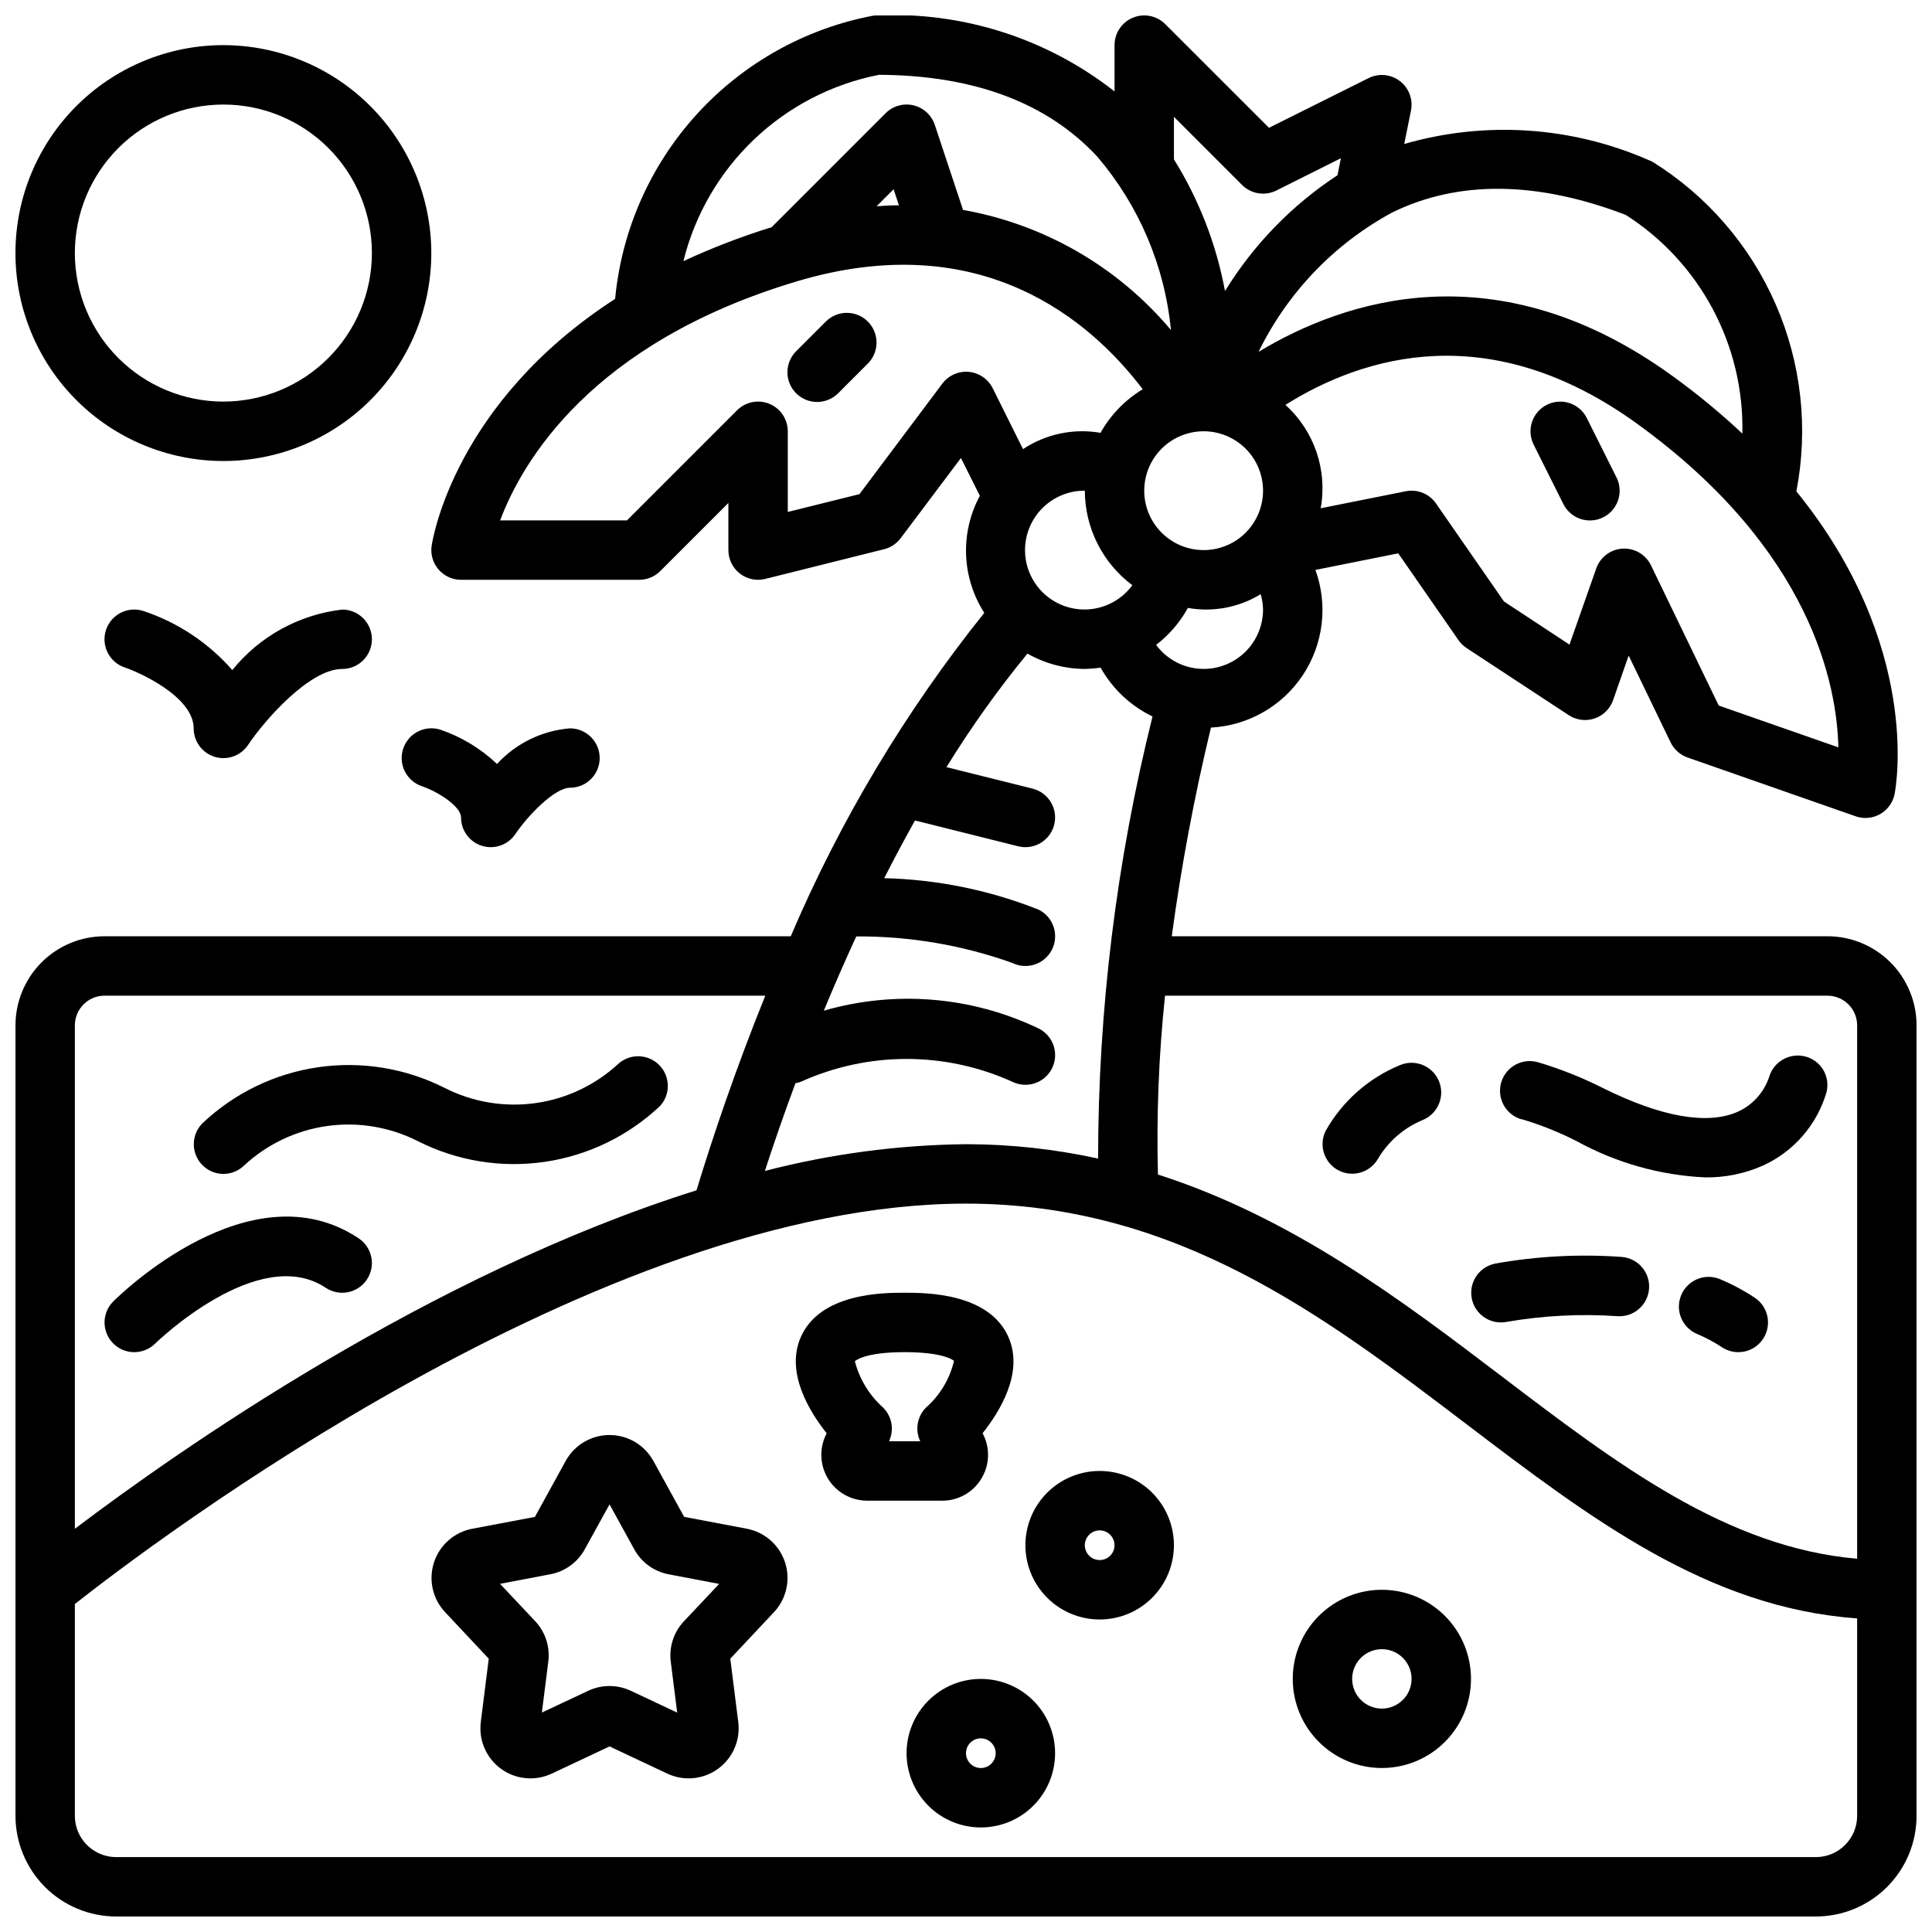
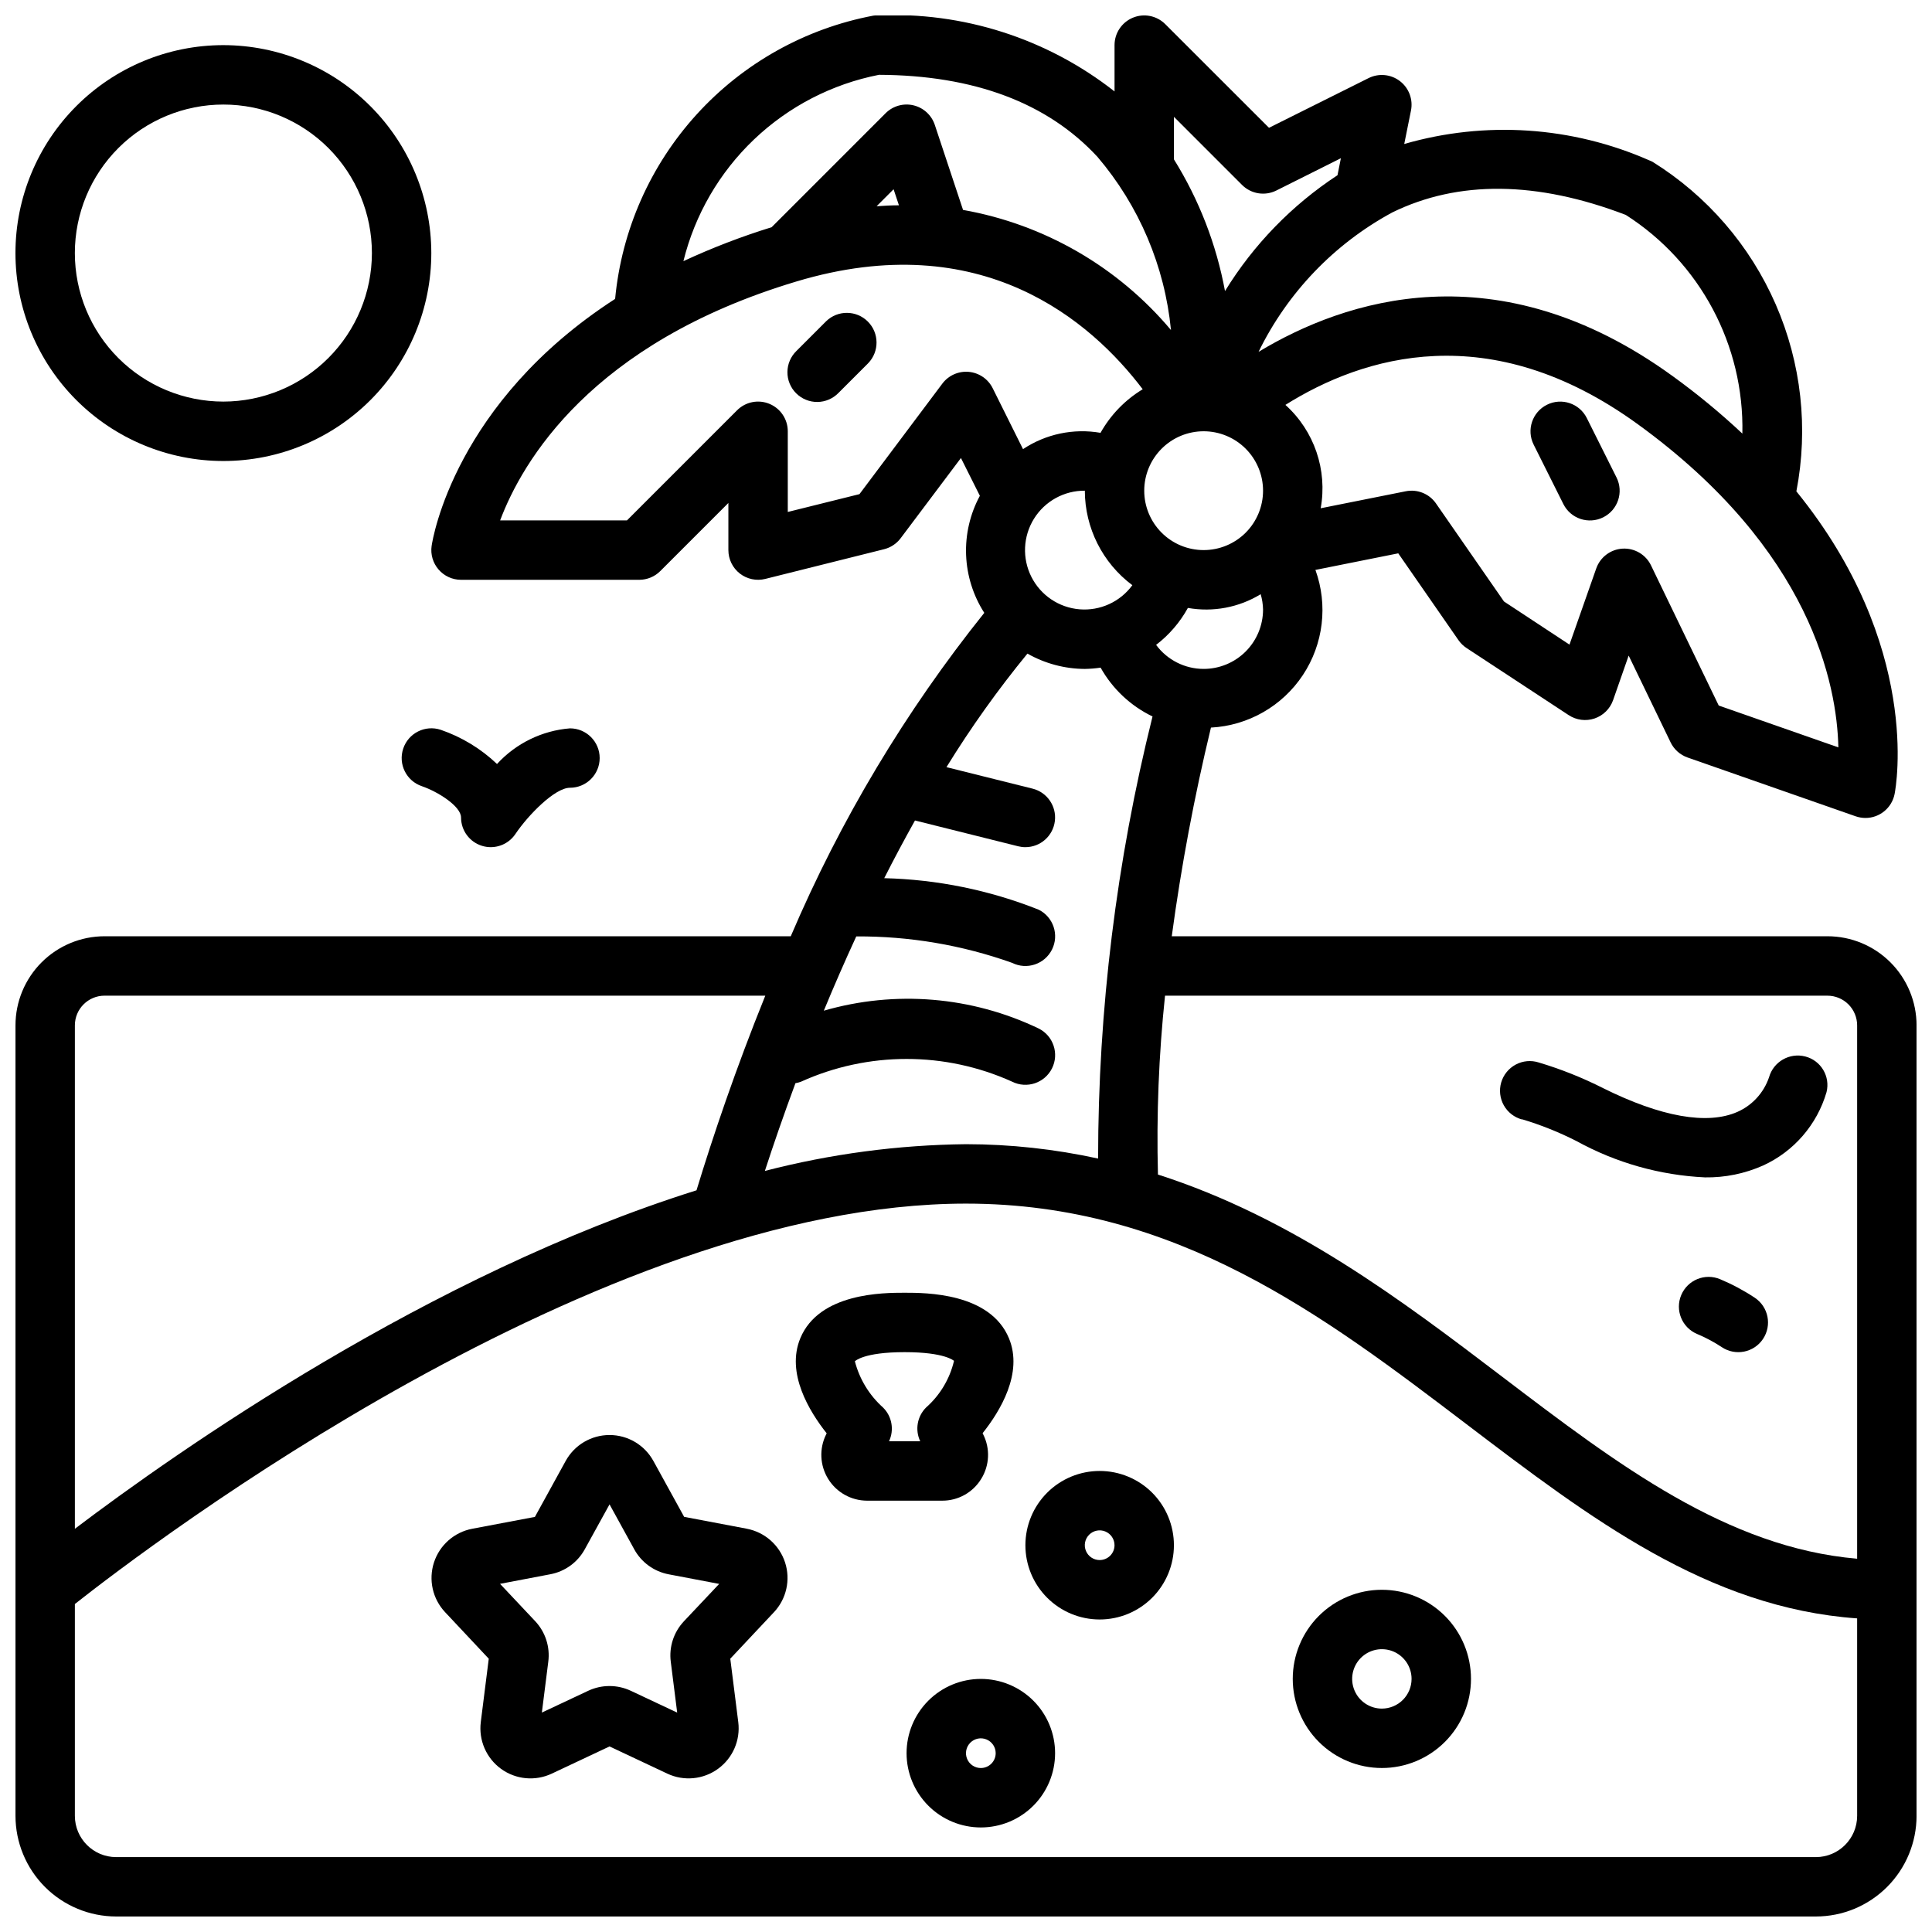
<svg xmlns="http://www.w3.org/2000/svg" width="800px" height="800px" version="1.1" viewBox="144 144 512 512">
  <defs>
    <clipPath id="b">
      <path d="m148.09 148.09h503.81v503.81h-503.81z" />
    </clipPath>
    <clipPath id="a">
      <path d="m148.09 155h110.91v112h-110.91z" />
    </clipPath>
  </defs>
  <path d="m564.52 254.79c-1.941-3.894-6.672-5.473-10.562-3.527-3.891 1.941-5.473 6.672-3.527 10.562l7.871 15.742v0.004c1.945 3.891 6.672 5.469 10.566 3.523 3.891-1.941 5.469-6.672 3.523-10.562z" />
  <path d="m362.95 229.12-7.871 7.871c-1.52 1.469-2.387 3.484-2.402 5.594-0.02 2.113 0.809 4.141 2.305 5.637 1.492 1.492 3.523 2.32 5.633 2.305 2.113-0.02 4.129-0.887 5.594-2.402l7.871-7.871v-0.004c2.984-3.086 2.941-7.996-0.094-11.035-3.035-3.035-7.945-3.078-11.035-0.094z" />
-   <path d="m341.93 549.13-16.625-3.148-8.156-14.824v0.004c-2.332-4.238-6.781-6.867-11.617-6.867-4.836 0-9.289 2.629-11.621 6.867l-8.156 14.832-16.633 3.148v-0.004c-4.746 0.91-8.625 4.332-10.117 8.93-1.492 4.598-0.363 9.645 2.945 13.168l11.578 12.336-2.117 16.801 0.004-0.004c-0.605 4.801 1.453 9.547 5.363 12.391 3.914 2.84 9.066 3.328 13.441 1.27l15.312-7.211 15.32 7.211h-0.004c4.379 2.055 9.523 1.566 13.434-1.277 3.914-2.84 5.969-7.586 5.367-12.383l-2.117-16.801 11.586-12.336v0.004c3.305-3.527 4.43-8.574 2.934-13.176-1.496-4.598-5.371-8.016-10.121-8.93zm-38.574-10.414m21.891 34.938h0.004c-2.711 2.871-3.992 6.809-3.488 10.73l1.699 13.477-12.301-5.789c-3.574-1.672-7.703-1.672-11.273 0l-12.289 5.777 1.699-13.461v0.004c0.516-3.918-0.75-7.856-3.445-10.738l-9.336-9.918 13.336-2.543h-0.004c3.887-0.73 7.238-3.168 9.133-6.637l6.551-11.879 6.543 11.895h-0.004c1.898 3.465 5.25 5.902 9.133 6.637l13.383 2.543z" />
+   <path d="m341.93 549.13-16.625-3.148-8.156-14.824v0.004c-2.332-4.238-6.781-6.867-11.617-6.867-4.836 0-9.289 2.629-11.621 6.867l-8.156 14.832-16.633 3.148c-4.746 0.91-8.625 4.332-10.117 8.93-1.492 4.598-0.363 9.645 2.945 13.168l11.578 12.336-2.117 16.801 0.004-0.004c-0.605 4.801 1.453 9.547 5.363 12.391 3.914 2.84 9.066 3.328 13.441 1.27l15.312-7.211 15.32 7.211h-0.004c4.379 2.055 9.523 1.566 13.434-1.277 3.914-2.84 5.969-7.586 5.367-12.383l-2.117-16.801 11.586-12.336v0.004c3.305-3.527 4.43-8.574 2.934-13.176-1.496-4.598-5.371-8.016-10.121-8.93zm-38.574-10.414m21.891 34.938h0.004c-2.711 2.871-3.992 6.809-3.488 10.73l1.699 13.477-12.301-5.789c-3.574-1.672-7.703-1.672-11.273 0l-12.289 5.777 1.699-13.461v0.004c0.516-3.918-0.75-7.856-3.445-10.738l-9.336-9.918 13.336-2.543h-0.004c3.887-0.73 7.238-3.168 9.133-6.637l6.551-11.879 6.543 11.895h-0.004c1.898 3.465 5.25 5.902 9.133 6.637l13.383 2.543z" />
  <path d="m510.21 565.31c-6.262 0-12.27 2.488-16.699 6.914-4.43 4.43-6.918 10.438-6.918 16.699 0 6.266 2.488 12.273 6.918 16.699 4.43 4.43 10.438 6.918 16.699 6.918s12.27-2.488 16.699-6.918c4.43-4.426 6.918-10.434 6.918-16.699 0-6.262-2.488-12.27-6.918-16.699-4.43-4.426-10.438-6.914-16.699-6.914zm0 31.488c-3.184 0-6.055-1.918-7.273-4.859-1.219-2.945-0.543-6.328 1.707-8.582 2.25-2.25 5.637-2.922 8.578-1.707 2.941 1.219 4.859 4.09 4.859 7.273 0 2.09-0.828 4.09-2.305 5.566-1.477 1.477-3.481 2.309-5.566 2.309z" />
  <path d="m435.42 533.82c-5.219 0-10.223 2.07-13.914 5.762-3.691 3.691-5.766 8.699-5.766 13.918s2.074 10.223 5.766 13.914c3.691 3.691 8.695 5.766 13.914 5.766s10.227-2.074 13.918-5.766c3.688-3.691 5.762-8.695 5.762-13.914s-2.074-10.227-5.762-13.918c-3.691-3.691-8.699-5.762-13.918-5.762zm0 23.617v-0.004c-1.59 0-3.027-0.957-3.637-2.43-0.609-1.469-0.27-3.164 0.855-4.289s2.816-1.461 4.289-0.852c1.469 0.609 2.43 2.043 2.43 3.637 0 1.043-0.414 2.043-1.152 2.781-0.738 0.738-1.742 1.152-2.785 1.152z" />
  <path d="m403.93 588.93c-5.219 0-10.223 2.074-13.914 5.766-3.691 3.691-5.766 8.695-5.766 13.914 0 5.223 2.074 10.227 5.766 13.918 3.691 3.691 8.695 5.766 13.914 5.766s10.227-2.074 13.918-5.766c3.691-3.691 5.762-8.695 5.762-13.918 0-5.219-2.07-10.223-5.762-13.914-3.691-3.691-8.699-5.766-13.918-5.766zm0 23.617c-1.59 0-3.027-0.957-3.637-2.43-0.609-1.469-0.27-3.164 0.855-4.289s2.816-1.461 4.289-0.852c1.469 0.605 2.43 2.043 2.43 3.633 0 1.047-0.414 2.047-1.152 2.785s-1.742 1.152-2.785 1.152z" />
  <path d="m404.02 535.94c2.227-3.574 2.43-8.051 0.535-11.809l-0.156-0.316c4.621-5.801 10.809-15.926 6.984-25.152-4.992-12.074-22.043-12.074-27.648-12.074s-22.648 0-27.648 12.066c-3.816 9.227 2.363 19.348 6.992 25.191l-0.156 0.309c-1.863 3.762-1.652 8.215 0.555 11.785 2.211 3.566 6.102 5.742 10.301 5.754h19.922c4.211 0.016 8.121-2.168 10.32-5.754zm-16.152-9.992h-8.266c1.414-3.008 0.785-6.582-1.574-8.926-3.648-3.258-6.254-7.527-7.477-12.266 0 0 2.195-2.422 13.184-2.422 10.777 0 13.035 2.305 13.09 2.305-1.129 4.789-3.715 9.109-7.406 12.367-2.356 2.352-2.977 5.934-1.551 8.941z" />
  <g clip-path="url(#b)">
    <path d="m628.29 392.12h-173.76c2.512-18.598 5.977-37.055 10.383-55.301 9.867-0.52 18.906-5.684 24.363-13.922 5.457-8.234 6.691-18.57 3.324-27.863l21.953-4.394 15.949 22.996c0.578 0.832 1.305 1.543 2.148 2.098l27.078 17.789h0.004c2.023 1.332 4.551 1.656 6.844 0.879 2.297-0.777 4.106-2.566 4.91-4.856l4.125-11.809 11.117 22.996h-0.004c0.906 1.875 2.519 3.316 4.488 4.008l44.555 15.586c0.836 0.289 1.715 0.438 2.598 0.441 3.758 0 6.992-2.66 7.723-6.348 0.387-1.953 7.141-39.359-26.031-80.207 3.231-16.699 1.316-33.984-5.484-49.574-6.801-15.59-18.172-28.75-32.609-37.742-0.293-0.156-0.594-0.293-0.906-0.41-20.465-9.004-43.441-10.535-64.922-4.328l1.789-8.879c0.586-2.945-0.555-5.969-2.941-7.793-2.387-1.824-5.606-2.129-8.293-0.789l-26.395 13.172-27.496-27.477c-2.254-2.25-5.637-2.922-8.578-1.703s-4.859 4.086-4.859 7.269v12.273c-17.898-14.051-40.25-21.199-62.977-20.145-0.328-0.004-0.652 0.02-0.977 0.062-17.996 3.41-34.398 12.574-46.734 26.113-12.336 13.539-19.941 30.719-21.664 48.953-42.453 27.426-48.352 63.527-48.625 65.449h-0.004c-0.324 2.262 0.352 4.551 1.848 6.273 1.492 1.727 3.664 2.719 5.949 2.719h47.23c2.086-0.004 4.09-0.832 5.566-2.309l18.051-18.051v12.484c0 2.426 1.117 4.715 3.027 6.207 1.914 1.492 4.406 2.019 6.758 1.43l31.488-7.871c1.75-0.441 3.301-1.469 4.383-2.914l15.973-21.254 5.016 10.012c-2.594 4.805-3.856 10.219-3.648 15.672 0.207 5.457 1.871 10.758 4.82 15.352-20.91 26.105-38.164 54.941-51.285 85.703h-181.84c-6.266 0-12.27 2.488-16.699 6.918-4.43 4.43-6.918 10.438-6.918 16.699v209.48c0.008 7.07 2.82 13.855 7.82 18.855 5.004 5.004 11.785 7.816 18.859 7.82h450.45c7.07-0.004 13.855-2.816 18.855-7.82 5.004-5 7.816-11.785 7.82-18.855v-209.48c0-6.262-2.488-12.27-6.918-16.699-4.426-4.43-10.434-6.918-16.695-6.918zm0 15.742v0.004c2.086 0 4.09 0.828 5.566 2.305 1.473 1.477 2.305 3.481 2.305 5.566v141.34c-34.496-2.969-63.457-24.953-93.977-48.168-26.496-20.152-55.48-42.148-91.316-53.641-0.41-15.824 0.215-31.656 1.875-47.398zm-273.49 23.195c0.508-0.082 1.008-0.219 1.488-0.402 17.781-8.031 38.156-8.031 55.938 0 3.891 1.941 8.621 0.363 10.566-3.527 1.941-3.891 0.363-8.621-3.527-10.562-17.758-8.516-38.027-10.199-56.945-4.723 2.644-6.398 5.512-12.988 8.598-19.68l-0.004-0.004c14.074-0.086 28.055 2.285 41.312 7.008 3.891 1.945 8.621 0.363 10.566-3.527 1.941-3.891 0.363-8.621-3.527-10.562-13.043-5.188-26.902-8.012-40.934-8.352 2.594-5.113 5.309-10.207 8.148-15.289l27.332 6.832h-0.004c0.633 0.16 1.285 0.242 1.938 0.238 3.973-0.004 7.32-2.969 7.805-6.914 0.484-3.941-2.047-7.629-5.898-8.594l-22.828-5.699c6.469-10.5 13.637-20.551 21.457-30.09 4.641 2.637 9.875 4.035 15.211 4.062 1.398-0.023 2.793-0.137 4.18-0.344 3.148 5.621 7.953 10.141 13.758 12.941-9.562 38.32-14.406 77.668-14.422 117.16-11.496-2.519-23.234-3.801-35.004-3.809-17.988 0.195-35.887 2.574-53.305 7.086 2.223-6.84 4.945-14.738 8.102-23.254zm76.691-157.02c0.023 9.863 4.688 19.145 12.594 25.047-3.238 4.422-8.547 6.84-14.008 6.387-5.465-0.457-10.297-3.719-12.758-8.617-2.465-4.898-2.199-10.723 0.691-15.379 2.891-4.656 7.996-7.477 13.48-7.438zm31.488-15.742v-0.004c4.172 0 8.18 1.66 11.133 4.613 2.949 2.953 4.609 6.957 4.609 11.133s-1.66 8.18-4.609 11.133c-2.953 2.953-6.961 4.609-11.133 4.609-4.176 0-8.184-1.656-11.133-4.609-2.953-2.953-4.613-6.957-4.613-11.133s1.66-8.18 4.613-11.133c2.949-2.953 6.957-4.613 11.133-4.613zm0 62.977v-0.004c-4.973 0-9.648-2.363-12.598-6.367 3.457-2.644 6.324-5.981 8.422-9.793 6.66 1.18 13.52-0.113 19.289-3.637 0.387 1.316 0.598 2.68 0.629 4.055 0 4.176-1.66 8.18-4.609 11.133-2.953 2.953-6.961 4.609-11.133 4.609zm136.5 9.699-17.941-37.133v-0.004c-1.383-2.867-4.359-4.621-7.539-4.441-3.18 0.184-5.938 2.262-6.984 5.269l-7.086 20.168-17.355-11.43-18.02-25.977v-0.004c-1.789-2.574-4.938-3.844-8.016-3.227l-22.547 4.504h0.004c1.84-10.133-1.695-20.5-9.348-27.395 20.562-12.895 54.113-23.363 93.363 5.102 46.027 33.375 52.805 69.121 53.176 85.66zm-24.633-130.02c19.715 12.594 31.43 34.566 30.898 57.957-5.832-5.473-12.012-10.566-18.492-15.25-46.508-33.715-86.969-20.145-109.72-6.414 7.672-15.703 20.055-28.617 35.422-36.938 17.523-8.582 38.363-8.352 61.891 0.645zm-101.69-7.941c2.394 2.394 6.055 2.992 9.086 1.48l17.105-8.559-0.898 4.504c-12.074 7.918-22.254 18.398-29.812 30.699-2.289-12.375-6.879-24.211-13.531-34.895v-11.281zm-96.219-29.184c25.191 0.109 44.68 7.43 57.93 21.773v0.004c11.016 12.941 17.805 28.945 19.453 45.859-14.062-16.75-33.57-28.016-55.105-31.832l-7.484-22.539c-0.863-2.59-3.004-4.551-5.66-5.18s-5.445 0.164-7.379 2.094l-30.203 30.207c-7.988 2.469-15.797 5.473-23.379 8.996 3.039-12.312 9.531-23.5 18.711-32.25 9.184-8.746 20.672-14.691 33.117-17.133zm5.289 34.582c-1.945 0-3.938 0.102-5.918 0.25l4.504-4.504zm11.477 47.289-21.938 29.254-18.996 4.723v-21.383c0-3.184-1.918-6.051-4.859-7.269s-6.324-0.547-8.578 1.707l-29.18 29.18h-33.613c5.832-15.508 24.043-46.973 78.5-63.309 49.223-14.785 78.199 10.629 91.789 28.551l-0.004 0.004c-4.66 2.82-8.508 6.797-11.176 11.547-7.148-1.242-14.5 0.305-20.539 4.32l-8.023-16.121c-1.211-2.457-3.621-4.109-6.352-4.356-2.734-0.246-5.394 0.949-7.031 3.152zm-221.99 162.16h175.1c-7.871 19.477-13.91 37.383-18.23 51.586-70.805 22.254-137.43 69.02-164.74 89.699v-133.41c0-4.348 3.527-7.871 7.875-7.871zm464.45 217.36c-0.004 6.035-4.898 10.93-10.934 10.934h-450.45c-6.039-0.004-10.93-4.898-10.938-10.934v-56.137c19.871-15.672 138.79-106.11 236.16-106.11 55.766 0 94.859 29.727 132.66 58.473 32.832 24.969 63.965 48.641 103.5 51.449z" />
  </g>
-   <path d="m203.2 455.1c2.059 0 4.039-0.809 5.508-2.25 6.098-5.652 13.781-9.301 22.012-10.449 8.234-1.148 16.625 0.258 24.031 4.023 10.363 5.242 22.086 7.156 33.574 5.481 11.488-1.672 22.184-6.852 30.617-14.832 2.805-3.094 2.703-7.844-0.234-10.816-2.934-2.973-7.68-3.133-10.812-0.367-6.094 5.652-13.777 9.301-22.012 10.449-8.234 1.148-16.621-0.254-24.031-4.027-10.359-5.238-22.086-7.152-33.574-5.481-11.488 1.676-22.18 6.856-30.613 14.832-2.246 2.25-2.922 5.625-1.711 8.562 1.211 2.941 4.066 4.863 7.246 4.875z" />
-   <path d="m179.58 502.34c2.086 0 4.09-0.832 5.566-2.309 0.27-0.27 27.418-26.598 45.168-14.762v0.004c3.617 2.41 8.508 1.434 10.918-2.184 2.414-3.617 1.438-8.504-2.18-10.918-28.652-19.105-63.566 15.25-65.039 16.727v0.004c-2.25 2.25-2.922 5.637-1.703 8.578 1.215 2.941 4.086 4.859 7.269 4.859z" />
  <path d="m547.37 440.62c4.969 1.492 9.797 3.426 14.422 5.777 10.465 5.766 22.113 9.055 34.047 9.621 5.301 0.082 10.559-0.992 15.406-3.148 8.16-3.734 14.293-10.828 16.805-19.445 1.035-4.16-1.477-8.375-5.629-9.445-4.168-1.078-8.438 1.367-9.609 5.512-1.391 4.09-4.422 7.414-8.371 9.168-7.981 3.519-20.293 1.332-35.613-6.297-5.473-2.769-11.184-5.047-17.066-6.801-2.019-0.641-4.215-0.438-6.082 0.562-1.871 1-3.258 2.711-3.852 4.746-0.59 2.035-0.336 4.223 0.707 6.07 1.043 1.844 2.785 3.191 4.836 3.734z" />
-   <path d="m498.75 454.18c1.102 0.57 2.324 0.871 3.566 0.871 2.938-0.004 5.633-1.625 7.012-4.219 2.758-4.531 6.898-8.059 11.809-10.059 4.004-1.703 5.867-6.324 4.168-10.324-1.699-4.004-6.32-5.871-10.324-4.172-8.328 3.438-15.262 9.578-19.68 17.43-1.895 3.848-0.359 8.504 3.449 10.473z" />
  <path d="m599.87 483.01c-4.008-1.695-8.625 0.176-10.32 4.18-1.699 4.004 0.176 8.625 4.18 10.32 2.293 0.961 4.496 2.133 6.57 3.504 3.617 2.414 8.508 1.438 10.918-2.18 2.414-3.617 1.438-8.504-2.18-10.918-2.894-1.918-5.965-3.562-9.168-4.906z" />
-   <path d="m541.7 494.46c0.527 0.004 1.055-0.047 1.574-0.148 9.688-1.68 19.539-2.188 29.348-1.512 4.312 0.301 8.059-2.934 8.391-7.246 0.336-4.309-2.871-8.082-7.18-8.449-11.242-0.812-22.543-0.219-33.637 1.77-3.949 0.805-6.656 4.461-6.269 8.473 0.387 4.012 3.742 7.082 7.773 7.113z" />
  <g clip-path="url(#a)">
    <path d="m203.2 155.96c-14.617 0-28.633 5.805-38.965 16.141-10.336 10.332-16.141 24.352-16.141 38.965 0 14.613 5.805 28.629 16.141 38.965 10.332 10.332 24.348 16.141 38.965 16.141 14.613 0 28.629-5.809 38.965-16.141 10.332-10.336 16.137-24.352 16.137-38.965-0.016-14.609-5.828-28.617-16.156-38.945-10.332-10.332-24.336-16.141-38.945-16.16zm0 94.465c-10.441 0-20.453-4.148-27.832-11.527-7.383-7.383-11.531-17.395-11.531-27.832s4.148-20.449 11.531-27.832c7.379-7.383 17.391-11.527 27.832-11.527 10.438 0 20.449 4.144 27.832 11.527 7.379 7.383 11.527 17.395 11.527 27.832-0.012 10.434-4.164 20.438-11.543 27.816-7.379 7.379-17.383 11.531-27.816 11.543z" />
  </g>
-   <path d="m234.69 305.54c-11.434 1.328-21.891 7.082-29.129 16.035-6.305-7.207-14.414-12.605-23.496-15.633-4.133-1.375-8.594 0.859-9.969 4.988-1.371 4.133 0.863 8.594 4.992 9.965 3.859 1.27 18.238 7.773 18.238 16.133-0.004 3.469 2.266 6.535 5.586 7.543 3.324 1.008 6.91-0.281 8.836-3.168 4.394-6.566 16.281-20.121 24.941-20.121 4.348 0 7.871-3.523 7.871-7.871s-3.523-7.871-7.871-7.871z" />
  <path d="m250.86 342.38c-1.387 4.113 0.82 8.57 4.926 9.965 4.336 1.488 10.391 5.352 10.391 8.289h0.004c0 3.469 2.266 6.523 5.582 7.531 3.316 1.008 6.902-0.273 8.828-3.152 3.371-5.008 10.449-12.25 14.453-12.25 4.348 0 7.875-3.523 7.875-7.871 0-4.348-3.527-7.871-7.875-7.871-7.402 0.594-14.309 3.969-19.332 9.445-4.262-4.059-9.352-7.148-14.918-9.062-4.117-1.359-8.559 0.867-9.934 4.977z" />
</svg>